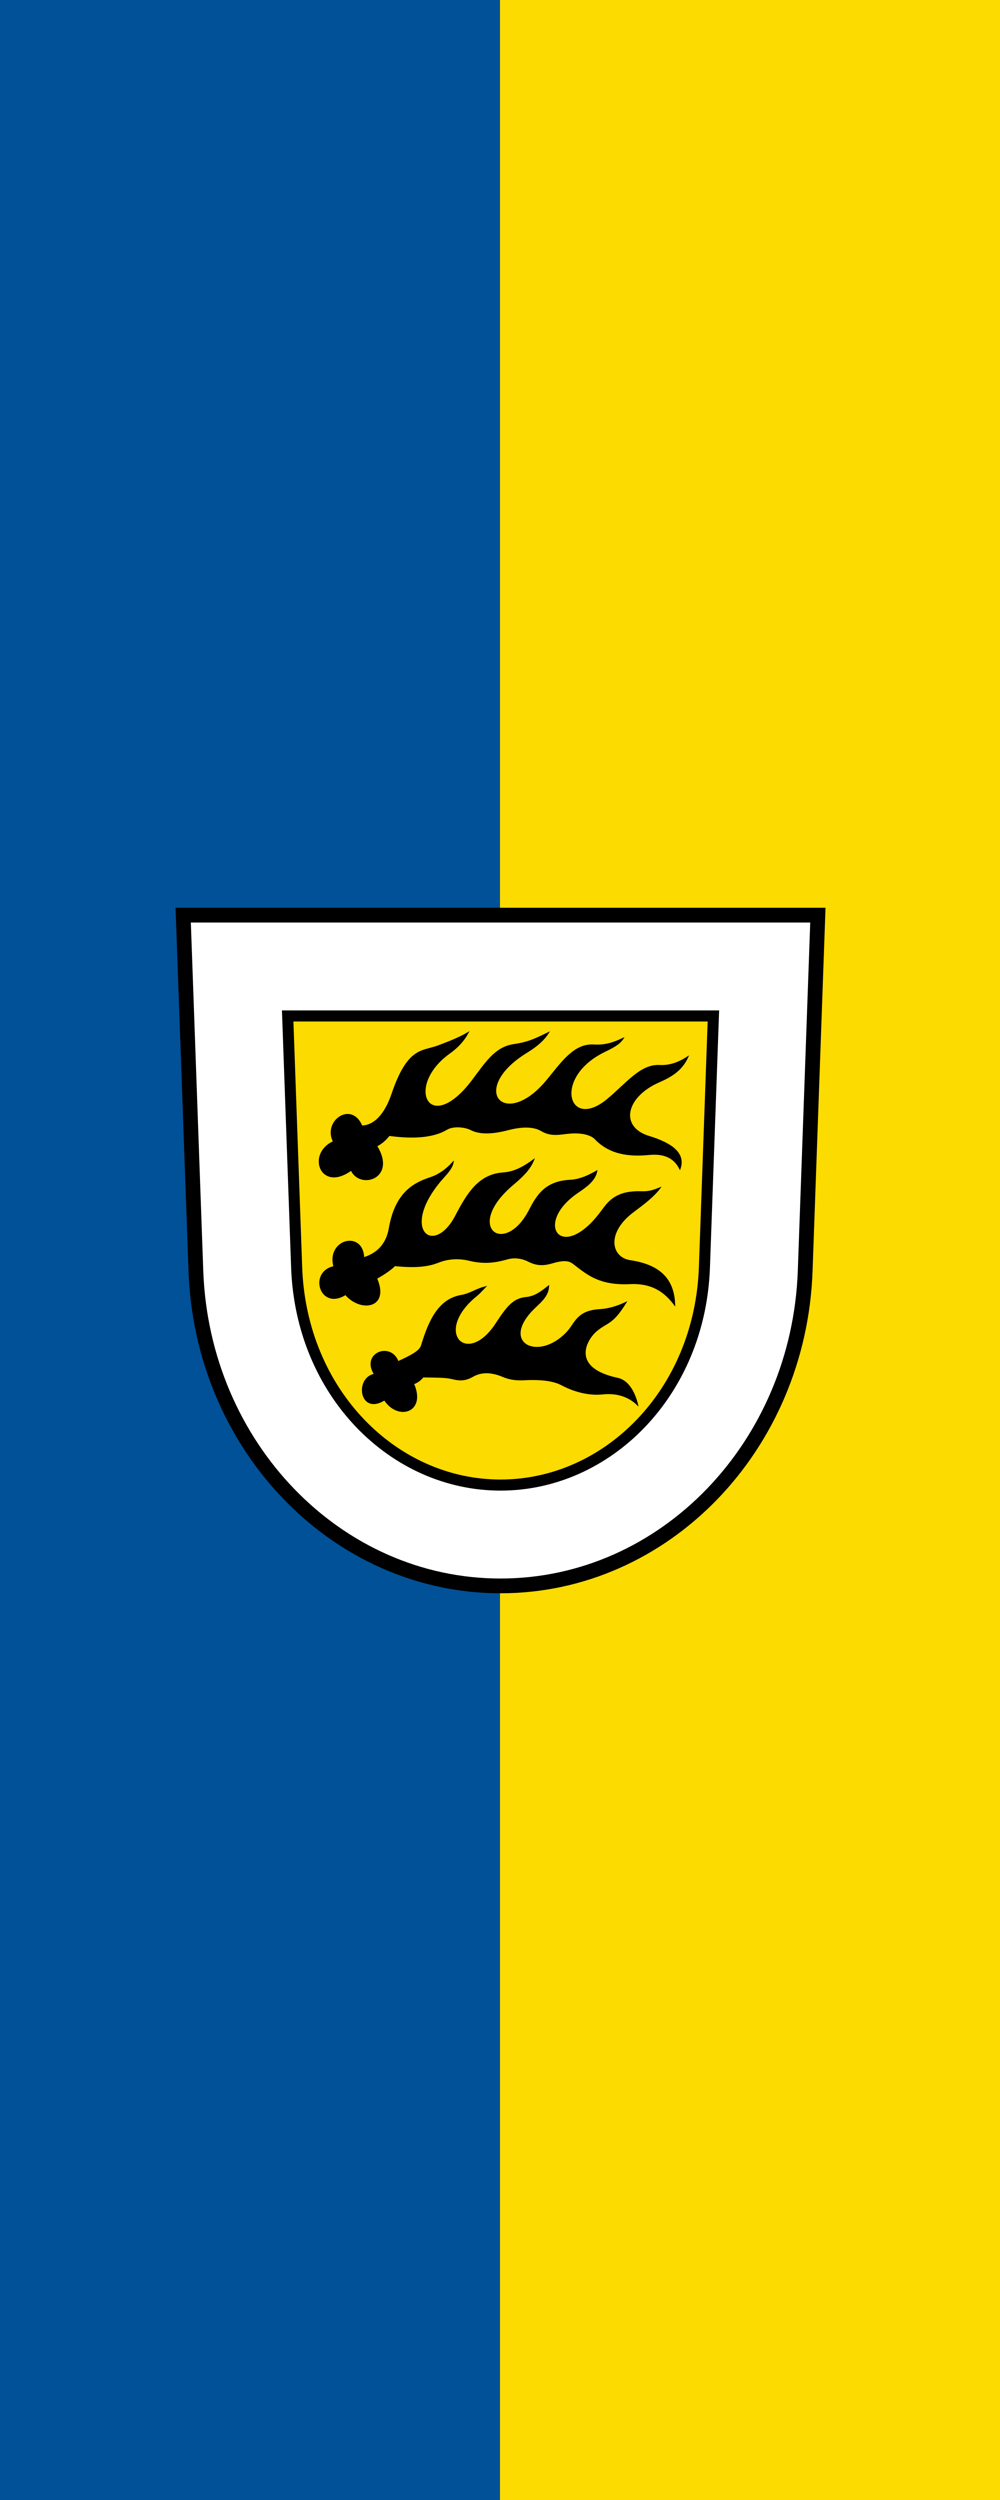
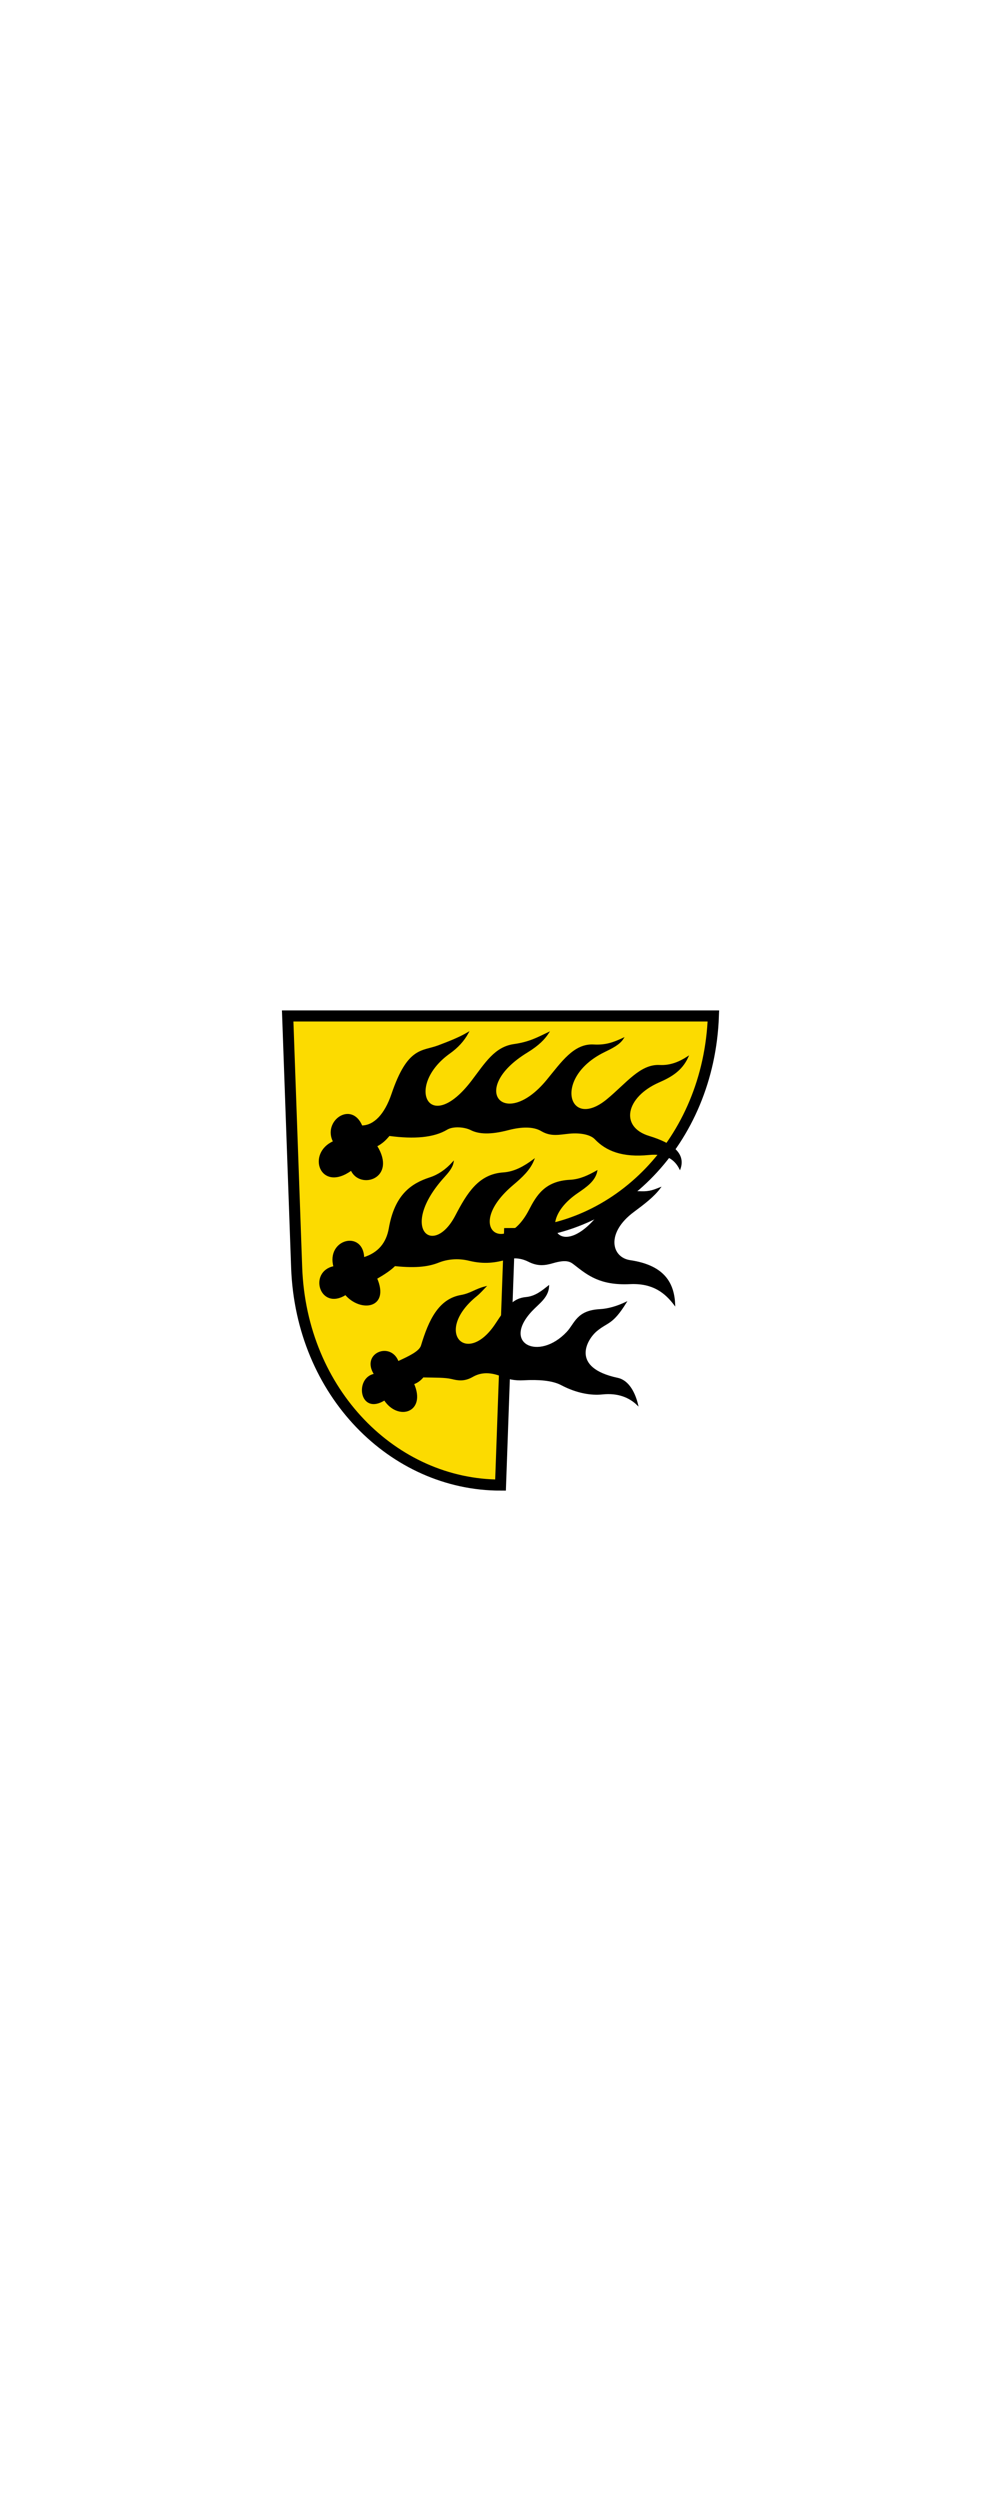
<svg xmlns="http://www.w3.org/2000/svg" xmlns:ns1="http://www.inkscape.org/namespaces/inkscape" xmlns:ns2="http://sodipodi.sourceforge.net/DTD/sodipodi-0.dtd" ns1:version="1.1.1 (3bf5ae0d25, 2021-09-20)" ns2:docname="Banner Tuttlingen CoA.svg" id="svg2130" version="1.1" viewBox="0 0 200 500" height="500" width="200">
  <defs id="defs2124" />
  <ns2:namedview ns1:pagecheckerboard="false" fit-margin-bottom="0" fit-margin-right="0" fit-margin-left="0" fit-margin-top="0" lock-margins="true" units="px" ns1:snap-smooth-nodes="true" ns1:snap-object-midpoints="true" ns1:window-maximized="1" ns1:window-y="-11" ns1:window-x="-11" ns1:window-height="1506" ns1:window-width="2560" showgrid="false" ns1:document-rotation="0" ns1:current-layer="g1161" ns1:document-units="px" ns1:cy="250" ns1:cx="100" ns1:zoom="1.5" ns1:pageshadow="2" ns1:pageopacity="0" borderopacity="1.0" bordercolor="#666666" pagecolor="#333333" id="base" showguides="true" ns1:guide-bbox="true" ns1:snap-intersection-paths="true" ns1:object-paths="true" ns1:snap-grids="false" ns1:snap-global="true" ns1:lockguides="false" guidecolor="#00ffff" guideopacity="0.498" ns1:snap-midpoints="true" />
  <g id="layer1" ns1:groupmode="layer" ns1:label="tuttlingen" transform="translate(-19.333,-40.667)">
    <g id="g1161" ns1:label="banner">
      <g id="g962" ns1:label="banner-0" transform="translate(158,34.667)">
-         <rect style="fill:#fcdb00;stroke:none;stroke-width:4.5;stroke-linejoin:bevel" id="rect868" width="200" height="500" x="-138.667" y="6" ns1:label="banner-y" />
-         <rect style="fill:#005198;stroke:none;stroke-width:4.5;stroke-linejoin:bevel" id="rect936" width="100" height="500" x="-138.667" y="6" ns1:label="banner-b" />
-       </g>
+         </g>
      <g id="g19890" ns1:label="coa" transform="matrix(0.246,0,0,0.246,41.54,214.347)">
-         <path id="path1720" style="opacity:1;fill:#ffffff;stroke:#000000;stroke-width:12" transform="scale(1,-1)" d="m 58.667,-38 10.322,-289.333 c 5.08,-142.403 114.289,-256 247.678,-256 133.389,0 242.597,113.597 247.678,256 l 10.323,289.333 z" ns2:nodetypes="cszscc" ns1:label="coa-0" />
-         <path id="path3583" style="opacity:1;fill:#fcdb00;stroke:#000000;stroke-width:9;stroke-miterlimit:4;stroke-dasharray:none" transform="scale(1,-1)" d="m 316.666,-501.363 c -86.85,0 -162.115,74.825 -165.758,176.951 l -7.293,204.441 H 489.717 l -7.293,-204.441 c -3.643,-102.127 -78.908,-176.951 -165.758,-176.951 z" ns2:nodetypes="ssccss" ns1:label="inescutcheon" />
+         <path id="path3583" style="opacity:1;fill:#fcdb00;stroke:#000000;stroke-width:9;stroke-miterlimit:4;stroke-dasharray:none" transform="scale(1,-1)" d="m 316.666,-501.363 c -86.85,0 -162.115,74.825 -165.758,176.951 l -7.293,204.441 H 489.717 c -3.643,-102.127 -78.908,-176.951 -165.758,-176.951 z" ns2:nodetypes="ssccss" ns1:label="inescutcheon" />
        <path id="path12053" style="opacity:1;fill:#000000;stroke:#000000;stroke-width:1;stroke-linejoin:miter;stroke-miterlimit:4;stroke-dasharray:none" d="M 233.333,401.167 C 242.38,396.955 250.985,393.028 252.5,388 c 6.174,-20.489 14.119,-37.516 32,-40.667 7.995,-1.409 11.667,-4.973 19.667,-7 -2.178,2.209 -4.182,4.667 -7.06,6.998 -36.313,29.414 -7.882,59.201 15.894,23.002 8.788,-13.38 13.936,-20.374 24.333,-21.333 7.89,-0.728 13.248,-5.368 18.333,-9.333 -0.449,9.045 -7.98,13.75 -13.833,20 -25.195,26.905 5.912,42.037 29,17.5 6.621,-7.036 7.912,-17.312 26.5,-18.333 7.075,-0.389 14.111,-2.513 21.167,-5.833 -11.147,17.962 -14.698,15.23 -23.833,22.833 -8.512,7.085 -21.97,30.495 17.167,38.833 9.181,1.956 14.054,12.45 16.167,21.333 -6.459,-6.244 -15.811,-10.172 -28.5,-8.833 -9.178,0.968 -20.803,-0.895 -33.333,-7.5 -7.433,-3.918 -18.789,-4.645 -30.667,-4 -7.416,0.403 -12.593,-0.882 -16.833,-2.667 -12.221,-5.144 -19.787,-2.875 -24.833,0 -6.663,3.796 -11.634,2.941 -16.833,1.667 -5.314,-1.303 -13.151,-1.116 -23.333,-1.333 -2.611,3.184 -5.222,4.691 -7.833,5.667 10.052,22.918 -12.387,29.992 -23.5,13 -20.084,12.573 -23.929,-17.866 -8,-20.667 -10.997,-16.919 13.053,-26.387 19,-10.167 z m -17.5,-67.833 c 6.052,-3.5 11.433,-7 14.833,-10.5 18.754,1.96 28.376,0.066 35.667,-2.833 6.804,-2.706 15.562,-3.768 24.833,-1.5 12.43,3.041 21.677,1.551 31.167,-1.167 4.785,-1.37 11.022,-1.127 17.167,2 7.487,3.81 13.25,3.055 19.667,1.167 11.774,-3.464 14.778,-0.878 17.833,1.5 10.606,8.254 20.642,16.656 44.833,15.5 18.919,-0.904 28.862,7.34 36.333,17.167 C 457.47,337.831 450.201,323.167 422,319 c -15.767,-2.33 -20.433,-22.799 2.667,-40 8.723,-6.495 16.402,-12.318 21.5,-19.167 -4.271,1.663 -8.156,3.411 -15,3.167 -19.704,-0.702 -26.124,7.279 -32,15.333 -32.492,44.537 -57.301,10.769 -20.167,-14.667 7.172,-4.912 14.227,-9.689 15.833,-17.5 -6.475,3.62 -13.377,7.085 -21.667,7.5 -20.111,1.007 -26.797,12.357 -33,24.333 -20.222,39.042 -54.631,13.699 -13.5,-21 7.228,-6.098 13.715,-12.087 16.833,-20 -7.256,5.377 -15.304,10.065 -24.5,10.667 -19.803,1.296 -29.003,16.339 -38.667,34.833 -18.363,35.144 -47.802,10.271 -9.667,-31.833 3.013,-3.327 6.585,-7.399 7.333,-11.667 -5.574,6.168 -11.782,10.43 -18.667,12.667 -15.182,4.933 -28.296,14.01 -33,41 -2.057,11.803 -8.619,20.211 -21,24 -0.614,-22.2 -30.045,-14.864 -24,7.167 -20.422,4.104 -11.366,35.514 9.333,22.5 12.199,14.283 35.559,11.152 25.167,-13 z m 0,-107.667 c 4.732,-2.435 7.424,-5.242 10.333,-8.667 20.478,2.758 36.258,1.345 46.833,-5 5.133,-3.08 14.578,-2.26 19.667,0.333 6.486,3.305 15.938,3.725 30.167,0 10.966,-2.871 20.653,-3.039 27.167,0.833 7.775,4.622 14.401,2.784 22.667,2 9.384,-0.89 17.463,0.954 21,4.667 9.083,9.534 22.16,14.812 43.667,12.667 14.091,-1.406 21.237,3.9 25.167,11.667 4.171,-12.04 -5.829,-20.259 -25.167,-26.167 -24.642,-7.528 -19.456,-32.434 8.167,-44.5 9.944,-4.344 18.361,-9.351 23.333,-20.167 -6.41,4.136 -13.773,7.47 -22.833,7 -15.575,-0.808 -26.621,14.552 -42.5,27.667 -31.983,26.415 -45.465,-18.01 -2.667,-39 6.57,-3.222 12.28,-5.971 15.333,-10.667 -7.776,3.601 -14.067,5.891 -23.833,5.333 -15.838,-0.905 -25.857,14.147 -37.833,28.667 -34.697,42.064 -65.395,7.009 -16.333,-23 9.724,-5.948 14.264,-10.986 17.333,-15.667 -8.657,4.1 -15.212,7.867 -27.917,9.667 -15.376,2.178 -23.076,15.055 -33.917,29.333 -35.362,46.574 -56.137,4.22 -18.333,-22.667 6.281,-4.467 11.337,-9.923 14.833,-16.333 -7.175,4.215 -14.947,7.222 -24,10.667 -13.048,4.964 -24.613,0.702 -37.667,39.167 -5.71,16.824 -14.59,25.912 -24.667,26 -8.456,-20.264 -31.508,-3.703 -22.833,12.667 -21.674,9.508 -10.803,41.235 14.333,23 6.893,15.754 36.805,6.785 20.5,-19.5 z" ns1:label="attires" />
      </g>
    </g>
  </g>
</svg>